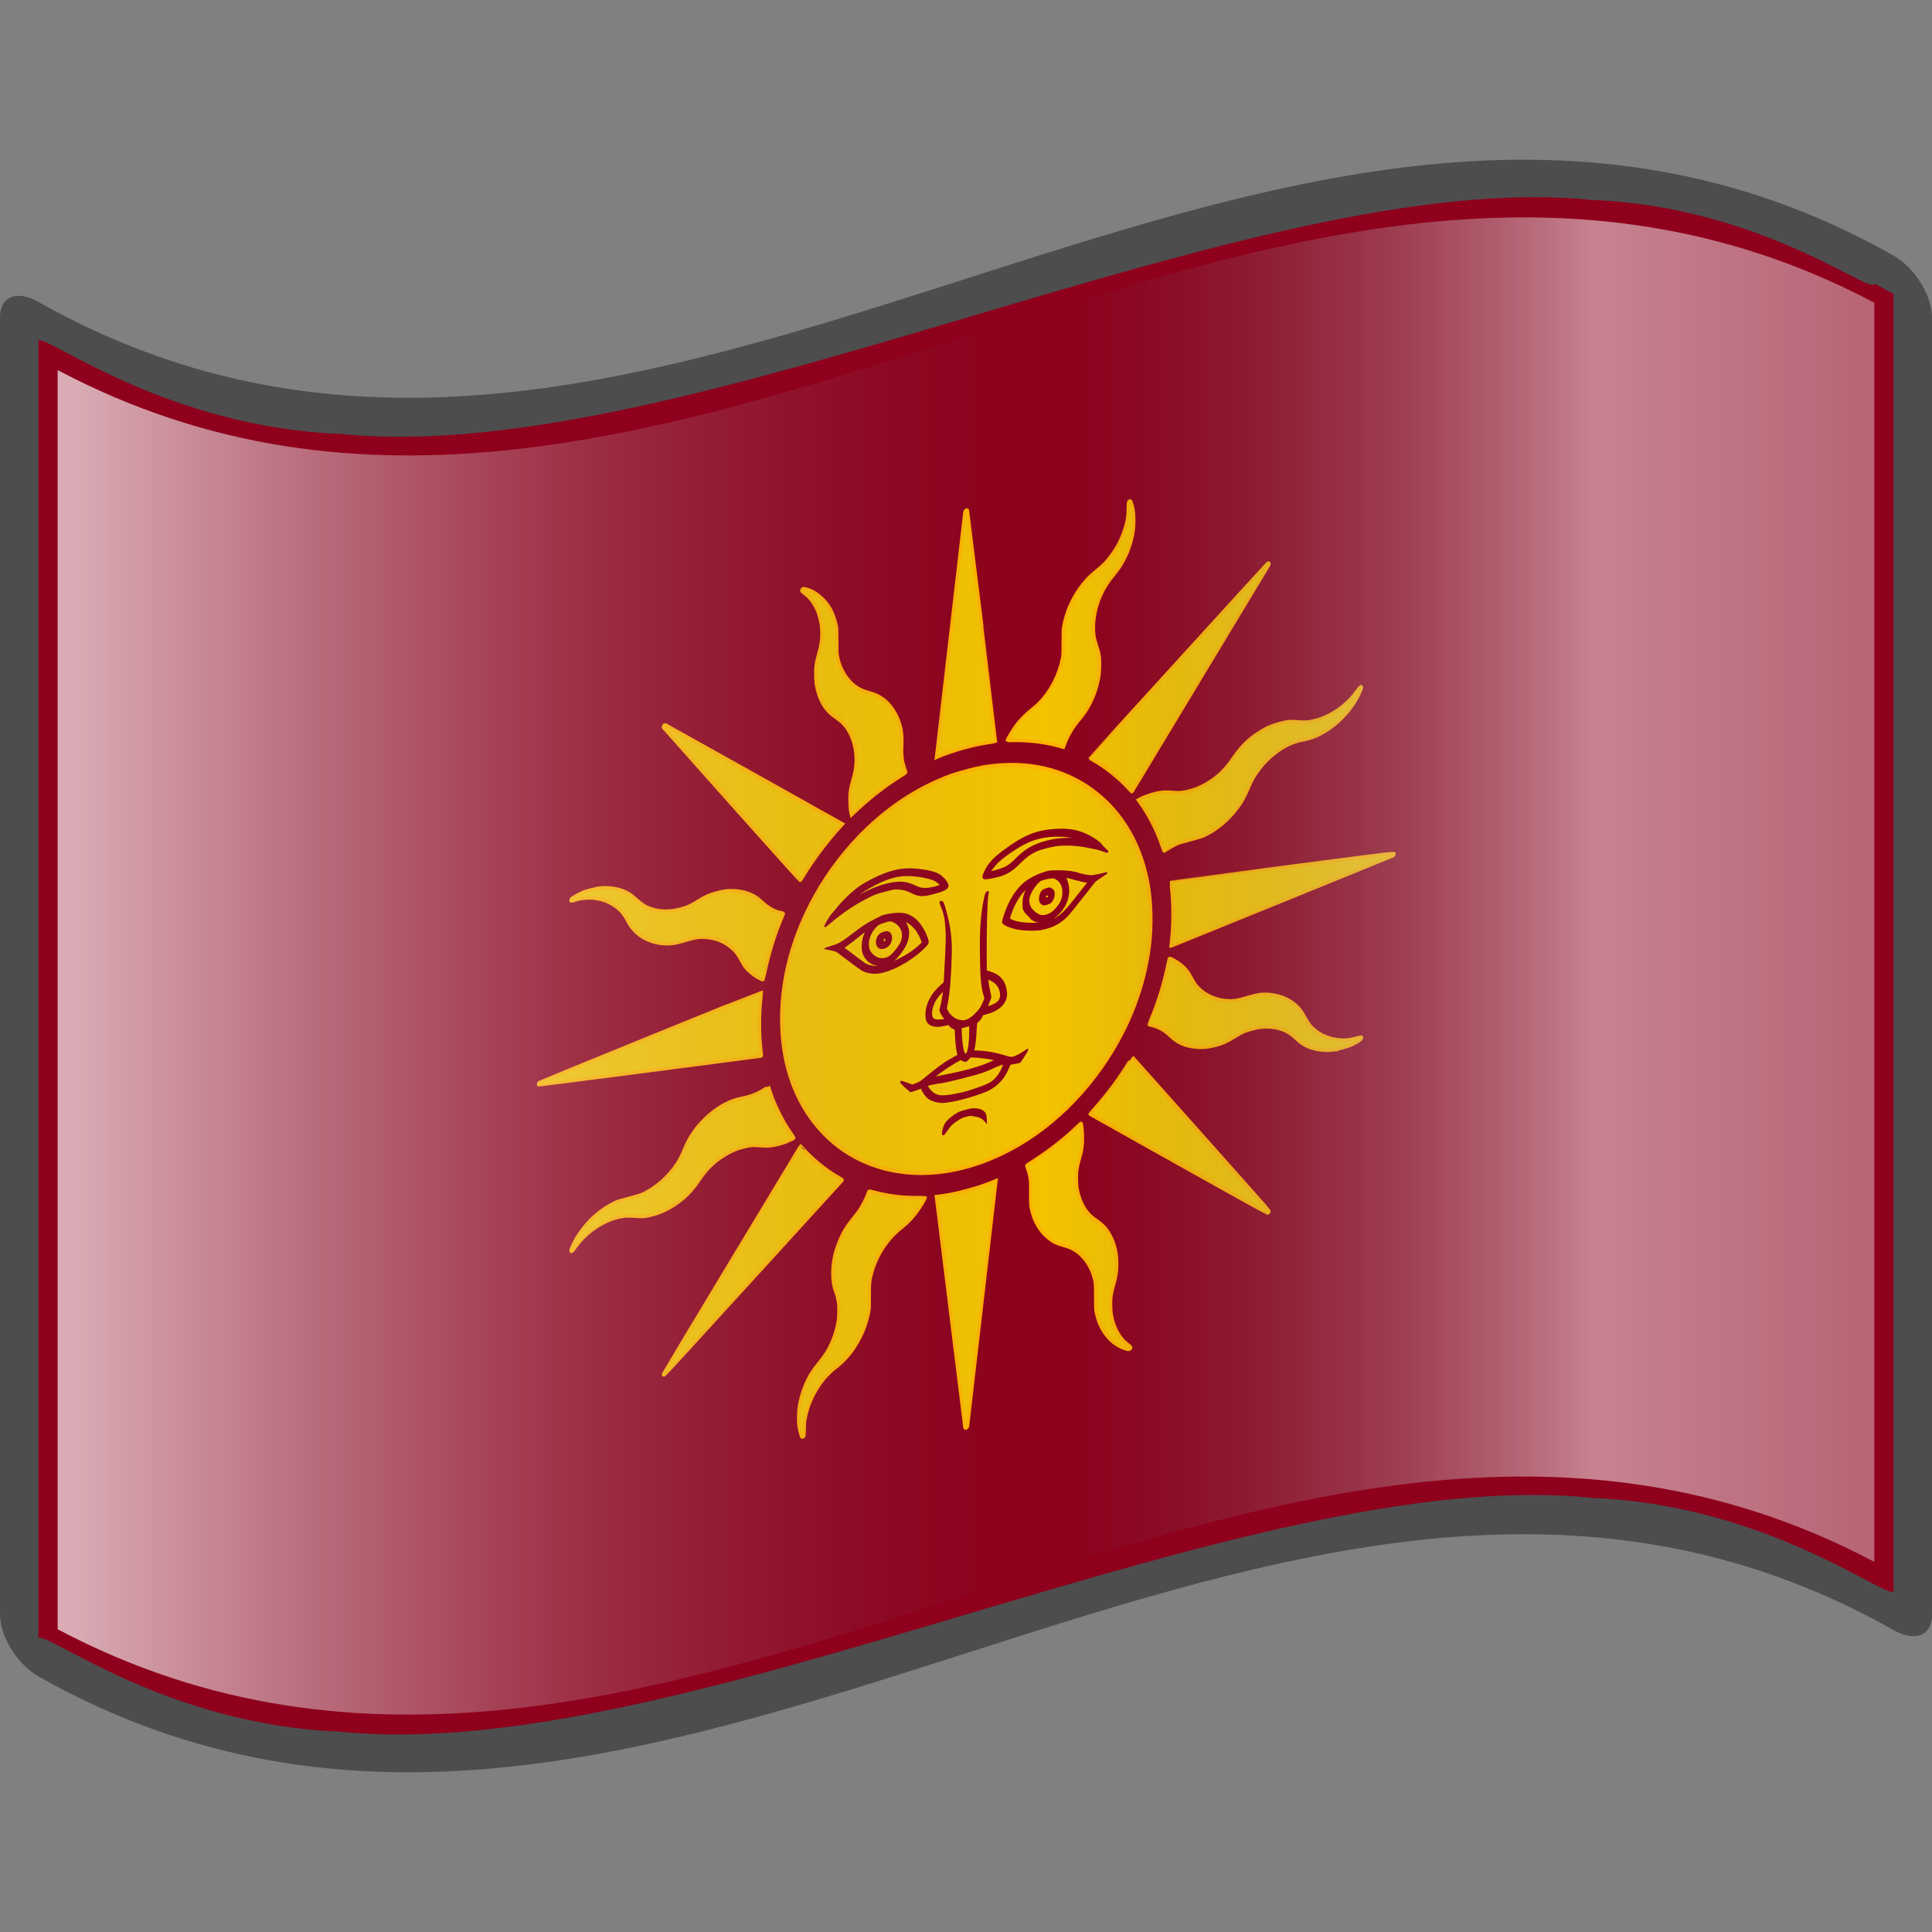
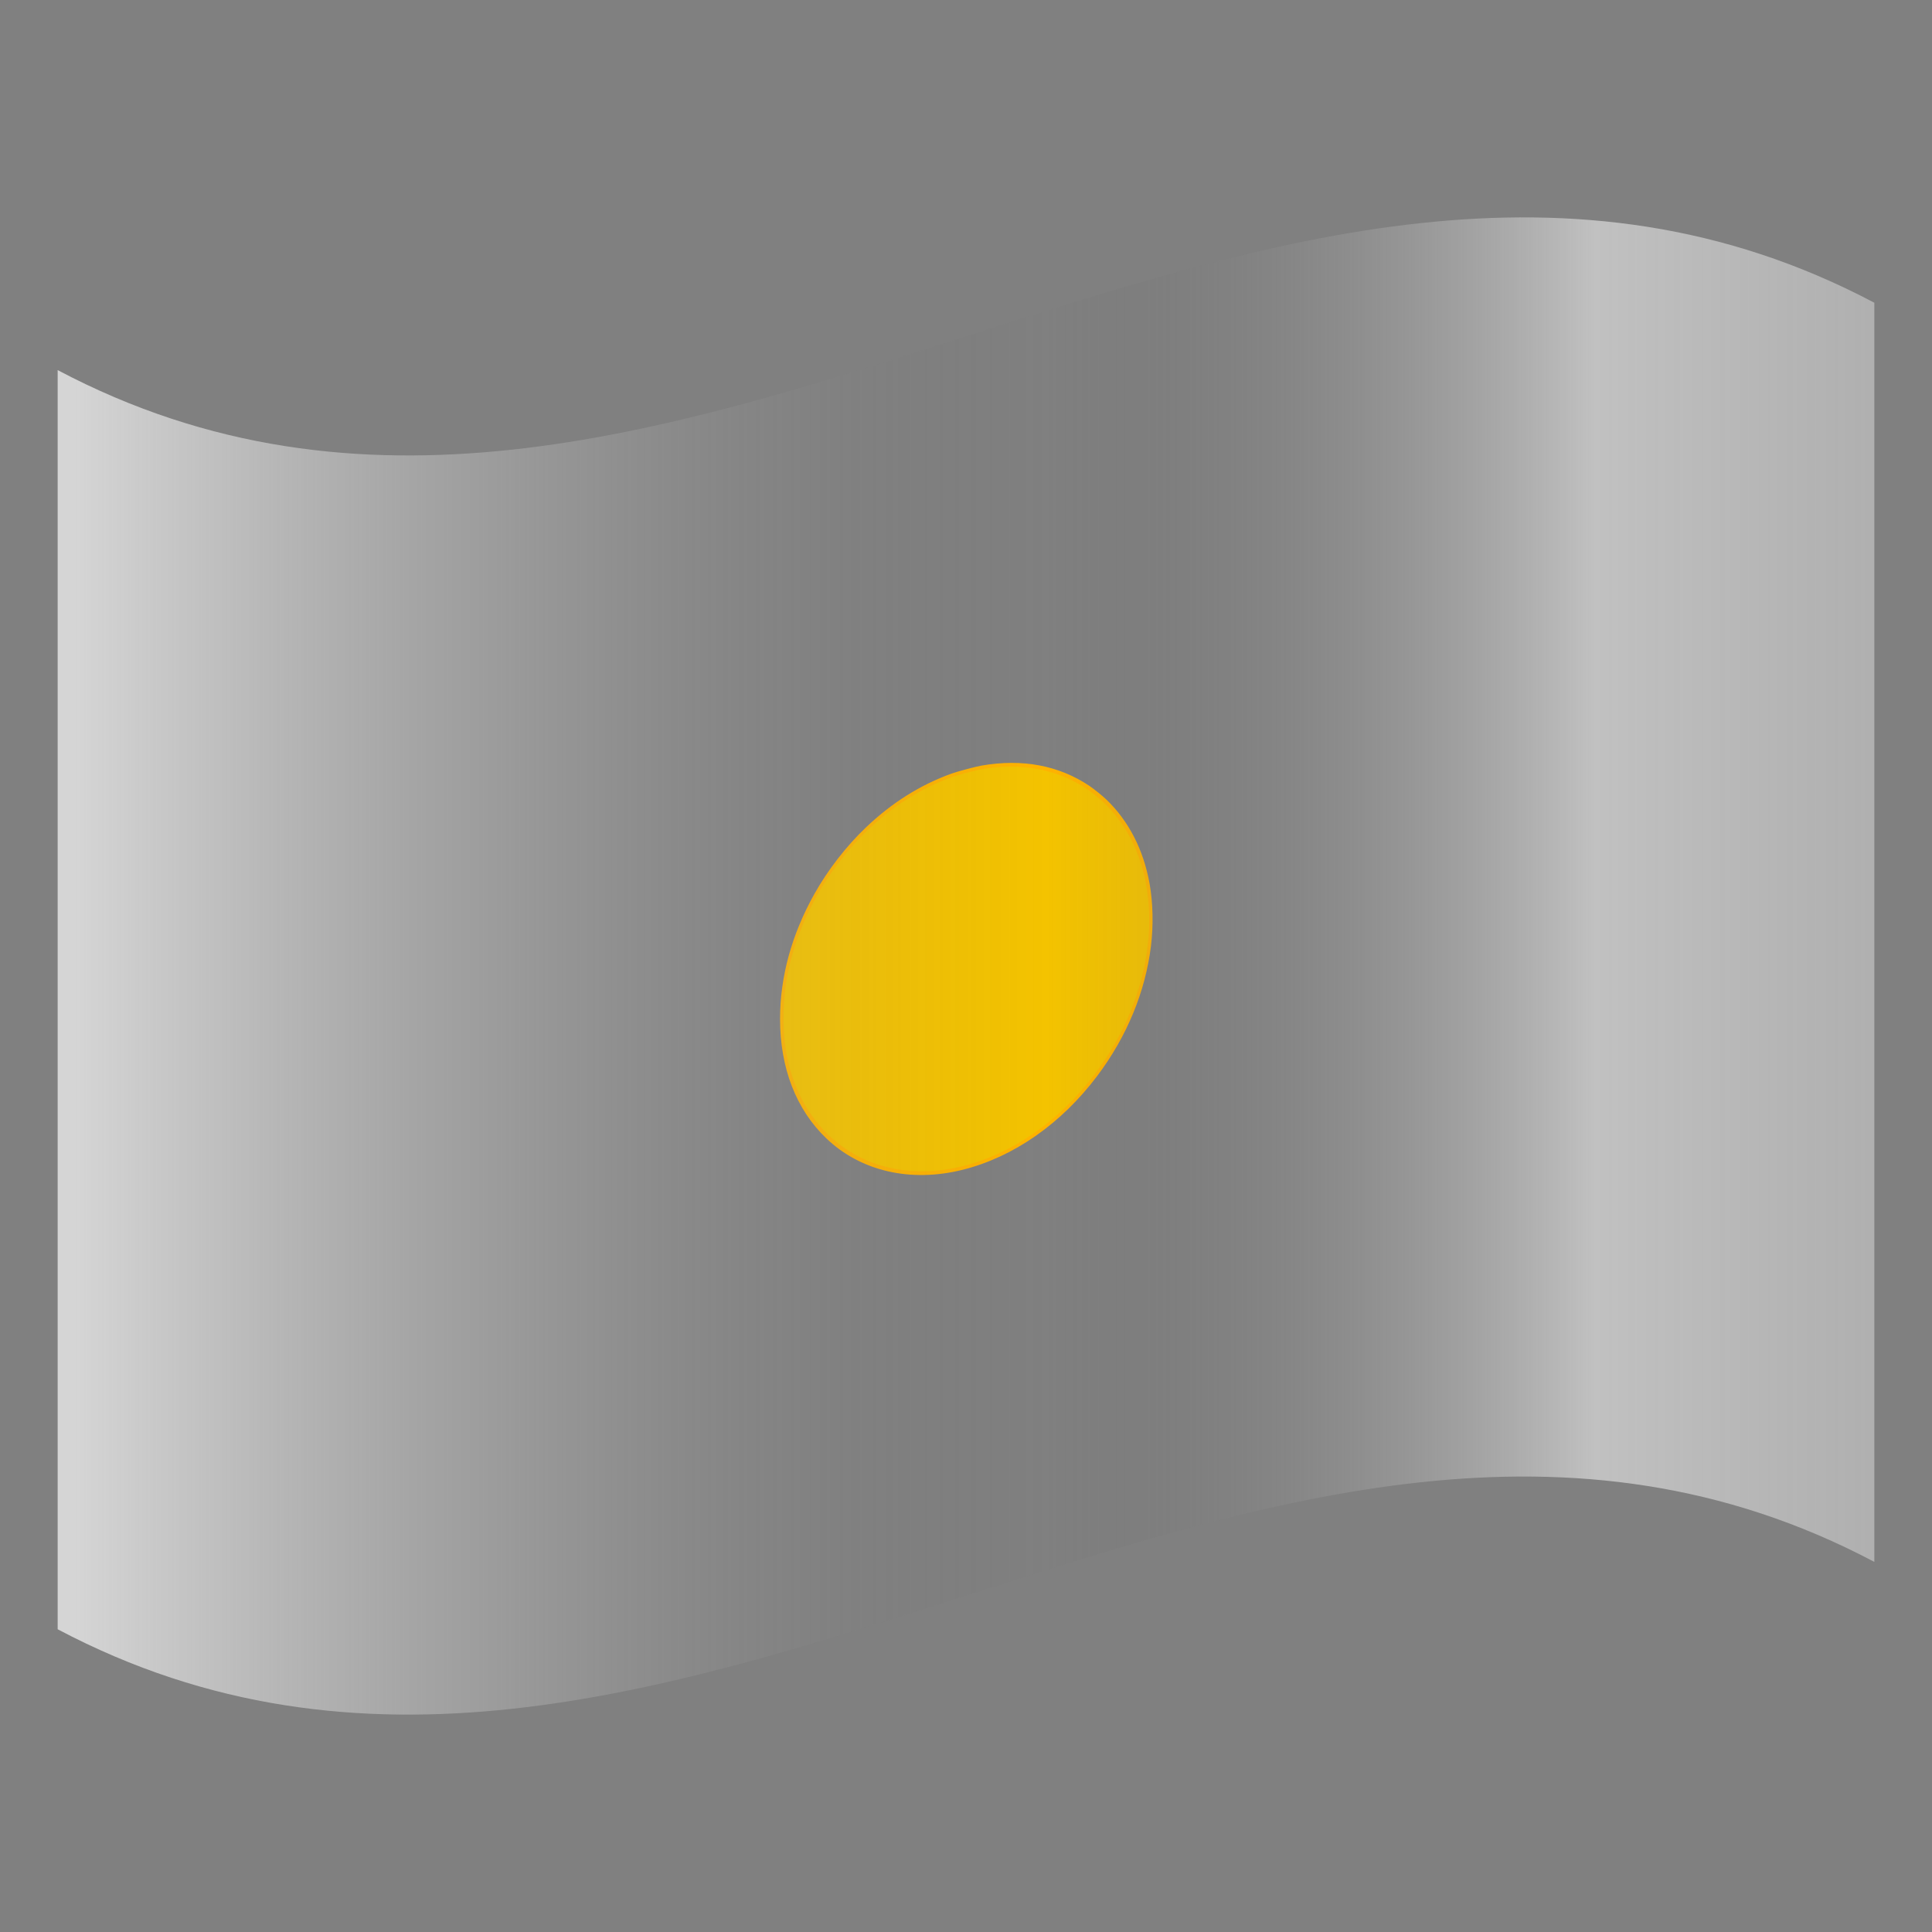
<svg xmlns="http://www.w3.org/2000/svg" xmlns:ns1="http://www.serif.com/" width="100%" height="100%" viewBox="0 0 48 48" version="1.1" xml:space="preserve" style="fill-rule:evenodd;clip-rule:evenodd;">
  <rect x="0" y="0" width="48" height="48" fill="#808080" stroke="none" />
  <g transform="matrix(1,0,0,1,-336,-480)">
    <g id="Association-of-Solarian-Nations-icon" ns1:id="Association of Solarian Nations icon" transform="matrix(0.25,0,0,0.25,336,480)">
-       <path id="polyline3301" d="M0,192L0,0L192,0L192,192" style="fill:none;fill-rule:nonzero;" />
-       <path id="path3303" d="M186.27,24.354C125.454,-7.822 64.638,64.387 3.821,30.004C1.711,28.813 0,29.41 0,31.522L0,160.478C0,162.586 1.711,165.412 3.821,166.601C65.274,201.345 126.727,127.253 188.179,161.996C190.289,163.187 192,162.591 192,160.478L192,31.522C192,29.414 190.289,26.589 188.179,25.398C187.543,25.039 186.907,24.691 186.27,24.354Z" style="fill:rgb(77,77,77);fill-rule:nonzero;" />
-       <path id="path3305" d="M186.27,28.175C186.27,29.566 175.102,20.521 158.289,19.885C141.476,18.121 119.022,24.764 96.449,31.455C73.877,38.129 51.188,44.873 33.908,43.124C16.628,42.485 4.757,33.354 3.821,33.825L3.821,162.781C4.747,162.179 16.502,171.392 33.67,172.077C50.837,173.876 73.419,167.15 96,160.446C118.582,153.749 141.164,147.054 158.331,148.868C175.499,149.568 187.253,158.776 188.179,158.175L188.179,29.22C187.223,28.678 186.27,28.175 186.27,28.175Z" style="fill:rgb(142,0,28);fill-rule:nonzero;" />
      <g id="Sun-in-splendor" ns1:id="Sun in splendor" transform="matrix(0.425,-0.114,1.38778e-17,0.456,-316.257,-189.84)">
        <g id="path4017" transform="matrix(0.399,0,0,0.399,724.862,797.748)">
          <path d="M612.421,289.272C582.215,288.741 553.272,275.272 533.275,252.442C515.752,232.436 506.425,207.626 506.445,181.066C506.462,158.244 513.171,137.157 526.359,118.473C534.154,107.43 544.908,97.186 556.352,89.904C571.347,80.361 587.611,74.872 605.718,73.242C609.172,72.931 620.019,72.931 623.472,73.242C647.149,75.373 668.132,84.271 685.883,99.705C688.596,102.065 693.649,107.117 696.046,109.868C708.982,124.714 717.524,142.386 721.04,161.579C723.011,172.343 723.304,184.682 721.842,195.473C718.596,219.445 707.843,241.003 690.655,257.996C669.726,278.686 641.948,289.792 612.421,289.272Z" style="fill:rgb(244,195,0);fill-rule:nonzero;stroke:rgb(255,179,0);stroke-width:1.98px;" />
        </g>
        <g id="path2987" transform="matrix(0.399,0,0,0.399,724.862,797.748)">
-           <path d="M597.083,60.71C597.205,60.002 613.725,-68.724 613.725,-68.97C613.725,-69.071 613.908,-69.272 614.131,-69.419C614.603,-69.728 615.139,-69.541 615.308,-69.008C615.425,-68.639 632.109,61.13 632.048,61.192C632.025,61.214 630.846,61.086 629.427,60.907C619.459,59.648 606.816,59.754 597.623,61.172L596.986,61.27L597.083,60.71L597.083,60.71ZM669.382,73.092C660.6,68.614 650.976,65.141 641.351,62.973C639.765,62.616 638.467,62.266 638.467,62.195C638.467,61.816 640.697,58.77 642.381,56.847C645.083,53.764 648.547,51.177 652.844,49.033C655.77,47.574 657.442,46.506 659.478,44.797C665.013,40.151 669.139,33.179 670.846,25.585C671.305,23.539 671.305,23.538 671.315,16.685C671.324,10.765 671.366,9.625 671.627,8.326C673.112,0.934 676.316,-5.269 681.315,-10.428C684.421,-13.635 686.567,-15.194 690.876,-17.372C694.986,-19.45 696.534,-20.547 699.418,-23.426C703.37,-27.371 706.164,-31.921 707.931,-37.294C709.099,-40.845 709.383,-42.601 709.445,-46.66C709.504,-50.473 709.573,-50.752 710.41,-50.542C710.733,-50.46 710.912,-50.217 711.185,-49.488C712.257,-46.623 712.704,-44.057 712.813,-40.15C712.919,-36.359 712.632,-33.641 711.769,-30.268C709.921,-23.041 706.423,-17.207 701.213,-12.665C697.616,-9.528 695.465,-6.941 693.465,-3.345C690.499,1.99 688.9,8.751 689.183,14.762C689.354,18.395 689.627,19.767 691.042,24.124C692.557,28.786 692.877,30.956 692.752,35.736C692.7,37.761 692.555,39.681 692.387,40.591C691.129,47.41 688.666,52.854 684.596,57.81C683.521,59.119 682.553,60.069 680.344,61.982C676.895,64.969 674.162,68.62 672.316,72.71L671.627,74.236L669.382,73.092ZM547.185,79.612C546.729,77.919 546.486,75.788 546.401,72.735C546.265,67.814 546.589,65.705 548.268,60.568C549.285,57.459 549.601,56.067 549.855,53.571C550.659,45.658 548.304,36.825 543.675,30.393C542.258,28.426 540.357,26.4 537.956,24.301C531.968,19.067 528.309,12.351 526.703,3.645C526.536,2.735 526.391,0.815 526.338,-1.21C526.212,-6.053 526.524,-8.12 528.13,-13.073C528.667,-14.728 529.222,-16.646 529.363,-17.336C530.813,-24.43 529.501,-32.99 525.929,-39.737C524.176,-43.05 522.292,-45.525 519.562,-48.106C518.204,-49.39 518.059,-49.583 518.16,-49.984C518.362,-50.79 518.896,-50.733 520.89,-49.693C523.58,-48.292 525.611,-46.769 528.148,-44.251C533.553,-38.889 536.875,-32.655 538.439,-24.942C538.703,-23.638 538.745,-22.535 538.752,-16.667C538.761,-10.277 538.783,-9.793 539.144,-8.057C540.993,0.828 546.335,8.994 553.334,13.637C554.23,14.231 556.166,15.325 557.637,16.069C560.846,17.692 562.286,18.63 564.656,20.642C570.325,25.456 574.769,33.126 576.358,40.842C576.873,43.342 577.061,47.211 576.821,50.371C576.628,52.908 576.812,56.156 577.286,58.562C577.563,59.965 578.631,63.532 579.19,64.918C579.272,65.12 578.739,65.354 576.573,66.065C566.839,69.264 557.577,73.728 548.324,79.683L547.369,80.297L547.185,79.612ZM710.004,106.506C704.229,99.144 696.32,91.236 689.245,85.749C688.073,84.84 687.115,84.036 687.115,83.962C687.115,83.815 790.231,4.117 790.881,3.761C791.739,3.292 792.419,4.139 791.865,4.985C791.615,5.366 712.144,108.293 711.866,108.595C711.8,108.667 710.962,107.727 710.004,106.506ZM477.221,56.786C455.156,28.226 437.077,4.79 437.045,4.705C436.922,4.377 437.202,3.746 437.515,3.647C437.695,3.59 437.999,3.626 438.189,3.728C438.38,3.83 461.196,21.413 488.892,42.802C516.588,64.19 539.907,82.199 540.712,82.82L542.176,83.95L539.876,85.747C532.699,91.355 524.974,99.059 519.361,106.207C518.459,107.357 517.635,108.39 517.53,108.505C517.382,108.665 508.155,96.825 477.221,56.786L477.221,56.786ZM729.427,142.611C726.356,133.371 721.996,124.236 716.72,115.991L715.401,113.929L716.102,113.752C717.807,113.323 720.168,113.036 722.733,112.945C727.242,112.786 730.357,113.246 734.844,114.732C739.537,116.286 742.076,116.677 746.463,116.519C751.536,116.336 755.713,115.326 760.388,113.149C764.613,111.183 767.455,108.922 772.034,103.885C775.598,99.963 779.737,97.19 784.933,95.241C789.506,93.526 792.832,92.93 797.869,92.922C802.459,92.911 804.518,93.248 808.736,94.677C813.128,96.165 816.055,96.613 820.409,96.465C827.429,96.226 834.287,93.867 839.847,89.778C840.482,89.312 841.965,87.965 843.143,86.786C844.321,85.607 845.388,84.642 845.513,84.642C845.847,84.642 846.267,85.117 846.267,85.494C846.267,85.674 846.033,86.29 845.747,86.862C842.709,92.936 837.283,98.22 830.636,101.577C828.282,102.766 827.236,103.193 824.868,103.933C820.587,105.27 817.147,105.67 812.581,105.361C806.032,104.918 801.277,105.789 795.696,108.454C791.854,110.288 789.218,112.106 786.363,114.887C783.247,117.923 782.086,119.525 779.812,123.932C778.05,127.347 776.832,129.231 775.132,131.172C771.531,135.284 766.847,138.663 761.804,140.787C759.407,141.796 757.338,142.427 754.221,143.1C753.104,143.341 751.822,143.388 745.961,143.403C739.033,143.421 739.02,143.421 736.962,143.881C735.829,144.134 734.023,144.645 732.95,145.016C731.877,145.387 730.886,145.722 730.748,145.76C730.555,145.814 730.249,145.082 729.427,142.611ZM494.946,156.888C492.858,155.531 490.851,153.886 488.915,151.946C485.911,148.936 484.403,146.825 482.637,143.153C480.831,139.398 478.936,136.759 476.033,133.953C471.072,129.159 464.889,125.973 458,124.661C456.45,124.366 453.904,124.305 447.468,124.41C445.325,124.444 443.945,124.381 442.674,124.188C437.695,123.435 432.923,121.614 428.503,118.78C422.876,115.173 418.867,110.685 416.048,104.837C414.088,100.771 411.598,97.495 408.349,94.707C401.738,89.036 393.145,85.837 385.494,86.201C383.139,86.313 382.787,86.19 382.887,85.331C382.929,84.968 383.106,84.826 383.911,84.507C384.98,84.084 387.42,83.461 389.374,83.111C391.271,82.771 397.52,82.819 399.703,83.189C406.317,84.31 412.281,86.937 417.037,90.824C417.721,91.382 419.055,92.683 420.002,93.715C424.188,98.277 426.054,99.905 429.238,101.775C434.222,104.702 439.735,106.28 445.713,106.491C450.032,106.642 452.792,106.226 457.145,104.764C461.591,103.272 463.56,102.949 468.198,102.951C472.116,102.951 473.772,103.143 476.988,103.955C482.024,105.228 487.092,107.719 490.783,110.735C491.453,111.282 492.851,112.648 493.891,113.771C499.056,119.349 501.461,121.245 505.946,123.277C506.837,123.681 507.567,124.076 507.567,124.155C507.567,124.233 507.085,125.211 506.495,126.328C502.47,133.945 498.693,144.371 496.464,154.019C496.056,155.784 495.698,157.249 495.668,157.276C495.639,157.301 495.314,157.128 494.946,156.888L494.946,156.888ZM734.514,198.196C734.558,197.943 734.707,196.836 734.845,195.735C735.969,186.754 735.94,175.083 734.77,165.982C734.604,164.69 734.477,163.624 734.488,163.614C734.501,163.603 763.811,167.356 799.624,171.951C869.859,180.964 865.51,180.343 865.264,181.32C865.208,181.548 865.028,181.785 864.866,181.848C864.653,181.93 734.921,198.656 734.497,198.656C734.463,198.656 734.47,198.449 734.514,198.196L734.514,198.196ZM429.343,190.295C393.721,185.714 364.395,181.884 364.175,181.784C363.638,181.539 363.709,180.784 364.298,180.476C364.609,180.313 494.513,163.506 494.632,163.614C494.643,163.625 494.517,164.69 494.351,165.982C493.181,175.083 493.152,186.754 494.277,195.735C494.414,196.836 494.563,197.943 494.607,198.196C494.669,198.555 494.623,198.652 494.399,198.64C494.24,198.629 464.965,194.876 429.343,190.295L429.343,190.295ZM383.055,277.362C382.697,277.004 382.846,276.335 383.596,274.938C385.308,271.749 386.93,269.648 389.852,266.831C395.001,261.866 400.82,258.875 408.546,257.221C409.639,256.987 410.989,256.938 416.791,256.921C423.323,256.903 423.832,256.879 425.484,256.524C433.094,254.886 440.309,250.652 444.987,245.078C446.687,243.053 447.739,241.403 449.285,238.341C451.968,233.023 454.769,229.604 459.254,226.17C463.486,222.93 468.864,220.439 473.882,219.396C476.885,218.771 479.394,218.627 483.276,218.856C488.699,219.176 492.522,218.65 497.02,216.963C497.885,216.639 498.602,216.393 498.612,216.417C498.623,216.441 499.034,217.701 499.527,219.219C502.405,228.075 506.896,237.58 512.026,245.668C512.884,247.021 513.586,248.193 513.586,248.273C513.586,248.425 511.648,248.823 509.24,249.167C508.458,249.279 506.54,249.366 504.977,249.36C500.887,249.346 498.35,248.905 494.11,247.471C489.937,246.06 487.867,245.715 483.662,245.73C479.592,245.744 477.053,246.146 473.106,247.403C466.986,249.35 462.46,252.329 458.188,257.22C454.584,261.346 450.928,264.104 446.401,266.111C441.278,268.382 436.627,269.383 431.129,269.397C426.877,269.408 424.942,269.07 419.968,267.451C416.565,266.344 415.347,266.086 412.332,265.83C402.55,264.999 391.71,269.102 385.374,276.035C383.978,277.563 383.518,277.826 383.055,277.362ZM831.388,279.322C831.25,279.29 830.46,279.175 829.633,279.066C825.383,278.508 820.327,276.741 816.39,274.439C813.174,272.558 810.629,270.387 807.645,266.976C802.416,260.998 795.871,257.499 787.216,256.053C786.044,255.857 784.516,255.764 782.405,255.758C778.193,255.747 776.12,256.094 771.957,257.502C767.702,258.941 765.104,259.387 761.064,259.374C756.724,259.359 752.963,258.743 749.193,257.43C742.822,255.211 738.462,252.296 734.158,247.378C730.711,243.439 727.383,240.896 723.095,238.924C722.298,238.557 721.62,238.232 721.59,238.201C721.558,238.17 722.094,237.026 722.779,235.659C727.234,226.763 730.617,217.348 732.68,208.101C733.028,206.538 733.367,205.196 733.433,205.119C733.725,204.776 737.745,207.822 740.122,210.188C743.105,213.158 744.422,215.022 746.683,219.477C747.38,220.852 748.323,222.541 748.778,223.231C752.439,228.781 758.746,233.617 765.521,236.065C769.544,237.52 772.352,237.992 776.554,237.92C783.808,237.796 785.688,237.867 788.006,238.345C795.783,239.952 803.384,244.33 808.217,249.985C810.268,252.384 811.115,253.682 812.93,257.196C813.768,258.821 814.892,260.802 815.428,261.598C819.299,267.356 825.773,272.109 832.973,274.478C836.501,275.639 838.274,275.928 842.329,276.005C844.585,276.048 845.911,276.138 846.057,276.259C846.181,276.363 846.261,276.642 846.233,276.88C846.172,277.407 845.599,277.711 843.552,278.3C840.785,279.098 839.386,279.274 835.4,279.329C833.331,279.358 831.526,279.355 831.388,279.318L831.388,279.322ZM739.08,318.584C710.545,296.552 687.144,278.476 687.078,278.417C687.012,278.357 688.027,277.471 689.335,276.449C696.67,270.713 704.171,263.213 709.905,255.88C710.926,254.574 711.772,253.521 711.785,253.539C711.799,253.557 729.852,276.932 751.903,305.48C773.954,334.029 792.029,357.558 792.069,357.766C792.161,358.248 791.835,358.643 791.344,358.643C791.09,358.643 773.439,345.114 739.08,318.584ZM437.199,358.408C437.079,358.263 437.013,357.974 437.052,357.766C437.092,357.558 455.167,334.029 477.218,305.48C499.269,276.932 517.322,253.558 517.336,253.539C517.349,253.521 518.195,254.574 519.217,255.88C524.95,263.213 532.451,270.713 539.786,276.449C541.094,277.471 542.11,278.356 542.043,278.415C541.977,278.474 518.605,296.527 490.106,318.533C458.774,342.727 438.118,358.569 437.854,358.608C437.595,358.646 437.33,358.565 437.199,358.408ZM708.426,412.093C699.757,407.531 693.074,398.359 690.842,387.957C690.383,385.817 690.381,385.784 690.37,378.955C690.357,371.475 690.321,371.123 689.191,367.223C687.405,361.06 683.331,354.714 678.644,350.794C676.449,348.958 674.799,347.891 671.95,346.463C667.691,344.33 665.687,342.92 662.782,340.013C657.452,334.679 653.919,327.935 652.574,320.527C652.28,318.905 652.214,316.175 652.317,309.912C652.384,305.88 651.837,302.591 650.492,298.926C650.213,298.164 649.969,297.439 649.951,297.315C649.929,297.163 651.138,296.67 653.68,295.796C663.054,292.57 671.735,288.403 679.564,283.372C680.701,282.641 681.695,282.107 681.773,282.185C682.155,282.569 682.639,286.283 682.724,289.47C682.85,294.25 682.375,297.449 680.942,301.459C680.242,303.418 679.798,305.108 679.404,307.32C679.072,309.183 679.116,314.814 679.479,316.98C680.569,323.477 683.136,329.254 686.974,333.849C687.615,334.616 689.147,336.144 690.38,337.244C694.942,341.313 696.98,343.952 699.306,348.797C701.671,353.724 702.833,358.922 702.826,364.545C702.826,368.609 702.293,371.726 700.991,375.361C700.321,377.229 699.856,379.014 699.466,381.212C699.13,383.099 699.174,388.715 699.541,390.908C700.841,398.685 704.339,405.547 709.362,410.17C710.889,411.575 711.224,412.113 710.852,412.56C710.514,412.968 709.844,412.839 708.426,412.093L708.426,412.093ZM518.314,412.599C517.805,411.94 516.879,408.503 516.509,405.902C516.193,403.674 516.195,399.283 516.515,396.843C517.083,392.512 518.283,388.651 520.284,384.719C522.426,380.51 524.472,377.963 528.803,374.117C532.073,371.214 534.221,368.448 536.144,364.662C537.815,361.372 538.953,357.847 539.611,353.926C539.974,351.76 540.018,346.129 539.686,344.266C539.293,342.058 538.82,340.241 538.146,338.354C536.836,334.682 536.33,331.665 536.325,327.513C536.319,321.658 537.508,316.621 540.168,311.234C542.361,306.792 544.402,304.181 548.583,300.466C551.259,298.089 552.573,296.615 554.228,294.135C555.19,292.694 557.126,289.131 557.407,288.285C557.462,288.119 558.176,288.405 560.04,289.338C568.941,293.797 577.732,296.965 587.443,299.215C589.125,299.604 590.547,299.969 590.603,300.025C590.833,300.255 588.176,303.865 586.29,305.887C583.419,308.963 580.611,311.03 576.611,313.01C573.182,314.708 570.77,316.366 568.386,318.664C566.138,320.832 564.823,322.397 563.31,324.707C561.349,327.699 559.857,330.934 558.906,334.256C557.845,337.962 557.821,338.21 557.804,345.687C557.789,352.483 557.785,352.56 557.334,354.686C555.283,364.344 549.369,373.024 541.557,377.842C540.838,378.285 539.434,379.035 538.436,379.51C532.986,382.101 528.788,385.767 525.392,390.9C522.765,394.872 521.214,398.558 520.178,403.288C519.778,405.116 519.716,405.805 519.666,408.952C519.624,411.606 519.554,412.57 519.398,412.669C519.078,412.872 518.495,412.835 518.314,412.6L518.314,412.599ZM613.987,431.604C613.843,431.459 613.725,431.276 613.725,431.196C613.725,430.997 597.198,302.186 597.089,301.541L597.003,301.028L599.304,301.324C604.273,301.963 608.289,302.192 614.56,302.192C620.832,302.192 624.848,301.963 629.817,301.324L632.118,301.028L632.032,301.541C631.923,302.186 615.396,430.997 615.396,431.196C615.396,431.453 614.881,431.867 614.56,431.867C614.39,431.867 614.132,431.748 613.987,431.604L613.987,431.604Z" style="fill:rgb(244,195,0);fill-rule:nonzero;stroke:rgb(255,179,0);stroke-width:1.83px;" />
-         </g>
+           </g>
        <g id="path2987-2" transform="matrix(0.399,0,0,0.399,724.862,797.748)">
-           <path d="M600.773,267.192C600.773,265.989 601.618,263.609 602.431,262.518C603.22,261.462 605.887,259.906 608.371,259.056C610.17,258.439 610.714,258.371 613.975,258.356C616.702,258.344 617.983,258.448 619.206,258.782C622.419,259.66 624.604,261.107 625.594,263.014C625.827,263.464 626.063,264.643 626.127,265.688L626.243,267.556L625.456,266.56C623.915,264.608 622.403,263.582 619.165,262.29C617.016,261.432 616.65,261.363 614.349,261.369C612.106,261.374 611.617,261.466 609.434,262.28C606.697,263.301 605.484,264.002 604.347,265.22C603.915,265.683 603.116,266.538 602.57,267.12C601.287,268.49 600.773,268.511 600.773,267.192L600.773,267.192ZM606.016,251.115C603.9,250.929 601.658,250.648 601.035,250.492C597.99,249.729 594.391,247.863 592.459,246.046C591.256,244.915 589.318,242.009 588.718,240.437C588.369,239.523 588.171,239.288 587.856,239.411C587.631,239.499 586.237,239.635 584.757,239.714L582.067,239.858L580.072,237.765C577.465,235.031 576.001,233.219 576.315,233.114C576.454,233.068 577.991,233.878 579.73,234.913L582.893,236.797L585.17,236.534C586.8,236.346 587.836,236.071 588.817,235.568C599.05,230.316 601.785,229.17 607.896,227.572L609.913,227.045L609.482,225.236C608.976,223.111 608.574,219.49 608.354,215.06C608.21,212.164 608.154,211.884 607.723,211.884C607.15,211.884 605.356,210.308 604.879,209.384C604.54,208.73 604.47,208.712 601.594,208.573C598.509,208.424 597.194,208.116 595.09,207.05C592.354,205.664 591.242,203.884 591.106,200.675C590.864,194.968 593.911,189.902 599.57,186.602L601.705,185.356L601.845,184.111C601.922,183.426 602.239,177.908 602.55,171.849C603.053,162.062 603.082,160.321 602.814,156.234C602.44,150.546 601.867,147.692 600.302,143.728C599.249,141.062 599.144,140.644 599.527,140.644C600.563,140.644 601.034,141.465 602.025,144.994C604.975,155.496 605.912,162.296 605.647,171.282C605.294,183.28 604.634,190.685 603.366,196.882L602.74,199.939L603.562,201.615C604.771,204.079 607.58,206.936 609.847,208.008C612.523,209.273 613.81,209.5 615.748,209.051C617.444,208.657 618.605,208.082 620.581,206.653C622.626,205.176 623.641,203.984 624.675,201.848L625.669,199.795L625.289,198.554C623.709,193.381 623.207,188.366 623.022,175.891C622.811,161.627 623.396,153.865 625.311,145.502C625.916,142.86 626.3,142.139 627.1,142.139C627.483,142.139 627.487,142.204 627.177,143.509C626.499,146.369 626.027,161.706 626.131,177.558L626.18,185.204L627.985,186.152C634.313,189.474 637.355,193.627 638.018,199.849C638.578,205.109 634.318,208.383 626.901,208.393L624.26,208.397L623.571,209.487C622.977,210.426 622.334,210.969 620.739,211.877C620.492,212.017 620.348,213.212 620.192,216.417C619.982,220.726 619.455,224.897 618.953,226.216C618.811,226.592 618.738,226.943 618.792,226.997C618.846,227.051 620.022,227.419 621.405,227.814C626.206,229.186 631.477,231.376 636.634,234.141C640.181,236.042 640.723,236.253 642.122,236.275C643.568,236.296 646.887,235.499 648.72,234.688C649.509,234.339 650.259,234.054 650.387,234.054C650.874,234.054 649.33,236.181 646.791,239.007L646.034,239.85L643.517,239.715C642.133,239.642 640.826,239.51 640.612,239.424C640.314,239.304 639.943,239.833 639.022,241.688C636.902,245.958 633.294,248.866 628.415,250.237C624.817,251.248 612.854,251.717 606.016,251.115L606.016,251.115ZM621.074,247.988C625.928,247.695 628.905,247.087 630.805,246C633.187,244.637 635.703,241.47 636.517,238.809L636.701,238.209L634.243,238.367C632.891,238.455 630.888,238.743 629.792,239.009C628.696,239.274 626.342,239.606 624.561,239.745C619.832,240.115 604.385,239.928 600.4,239.453C595.062,238.817 591.557,238.667 591.557,239.076C591.557,239.82 593.503,242.653 594.928,243.984C597.85,246.711 600.712,247.596 608.258,248.104C611.06,248.292 614.137,248.401 615.096,248.345C616.055,248.289 618.745,248.128 621.074,247.988ZM625.931,236.161C627.644,235.951 629.772,235.642 630.659,235.475L632.274,235.172L629.663,234.023C626.55,232.653 622.697,231.242 619.47,230.29L617.119,229.597L615.983,230.421C615.358,230.874 614.679,231.299 614.473,231.366C614.268,231.432 613.464,231.058 612.688,230.533L611.277,229.579L607.872,230.575C604.146,231.665 599.279,233.535 596.619,234.9L594.92,235.772L596.788,235.804C597.815,235.821 601.57,236.044 605.132,236.3C612.588,236.834 620.908,236.779 625.931,236.161L625.931,236.161ZM615.829,225.338C616.432,222.785 616.715,219.788 616.715,215.938L616.715,212.382L611.408,212.382L611.561,216.056C611.786,221.466 612.779,226.768 613.7,227.479C613.968,227.686 614.232,227.656 614.752,227.357C615.309,227.037 615.52,226.642 615.829,225.338ZM602.365,205.346C602.266,205.174 601.881,204.642 601.511,204.162C600.654,203.052 599.278,200.328 599.282,199.748C599.284,199.505 599.558,198.451 599.891,197.407C600.225,196.364 600.684,194.234 600.911,192.675C601.139,191.115 601.375,189.756 601.437,189.653C602.047,188.641 598.537,191.184 597.152,192.757C593.694,196.686 593.032,202.435 595.839,204.16C597.033,204.894 599.685,205.555 601.722,205.628C602.317,205.648 602.496,205.57 602.365,205.346ZM629.269,204.901C633.549,204.41 635.064,202.954 634.805,199.583C634.64,197.436 633.465,194.858 631.825,193.043C630.728,191.83 627.298,189.26 627.076,189.485C626.876,189.688 627.938,196.331 628.44,198.017C629.031,200.003 628.942,200.467 627.409,203.353C626.854,204.398 626.577,205.158 626.751,205.157C626.917,205.156 628.05,205.04 629.269,204.901ZM562.413,170.18C559.136,169.574 556.393,168.395 553.779,166.469C552.935,165.846 549.404,162.599 545.933,159.253C542.462,155.906 539.285,152.888 538.874,152.546C538.179,151.968 532.741,149.418 531.988,149.318C531.802,149.293 533.388,149.204 535.512,149.12C539.088,148.979 539.566,148.901 542.004,148.067C543.451,147.571 546.366,146.318 548.48,145.283C552.744,143.195 557.019,141.68 560.794,140.917C562.164,140.64 563.677,140.298 564.155,140.156C566.379,139.495 573.171,140.217 576.937,141.515C582.01,143.262 586.387,147.527 589.536,153.79C591.179,157.057 592.378,160.474 592.136,161.197C591.676,162.57 586.603,165.603 581.738,167.414C574.549,170.089 567.43,171.108 562.413,170.18ZM569.643,167.033C570.804,166.888 573.211,166.444 574.992,166.047C581.048,164.694 585.291,162.939 588.906,160.292C589.196,160.079 587.293,155.67 585.866,153.25C584.436,150.825 581.705,147.846 579.749,146.579C577.946,145.411 577.644,145.38 578.457,146.446C579.441,147.736 580.299,149.836 580.588,151.663C580.922,153.765 580.468,156.215 579.308,158.579C578.243,160.748 574.36,164.685 572.314,165.67C566.832,168.309 559.501,166.047 555.928,160.613C554.14,157.896 553.61,155.984 553.753,152.776C553.876,150.01 554.302,148.464 555.473,146.54C556.194,145.358 556.196,145.34 555.636,145.488C555.322,145.571 553.216,146.575 550.955,147.718C548.695,148.86 545.892,150.166 544.728,150.619C543.563,151.071 542.574,151.468 542.529,151.501C542.485,151.533 542.989,152.046 543.65,152.64C544.312,153.235 546.926,155.743 549.461,158.213C551.995,160.683 554.687,163.17 555.442,163.74C557.361,165.188 559.776,166.26 562.342,166.801C564.898,167.339 566.726,167.398 569.643,167.033ZM569.71,163.135C571.535,162.481 575.629,158.735 576.529,156.896C577.906,154.084 577.505,150.612 575.484,147.86C574.277,146.215 572.392,144.561 570.952,143.881C569.849,143.36 569.526,143.329 566.575,143.458C563.739,143.583 563.274,143.668 562.341,144.233C559.101,146.196 557.145,149.499 557.091,153.099C557.057,155.449 557.606,157.103 559.068,159.047C561.873,162.78 566.135,164.416 569.71,163.135ZM564.742,157.31C562.995,156.804 561.691,154.331 562.134,152.363C562.645,150.089 563.93,149.116 566.424,149.114C567.72,149.114 568.243,149.232 568.893,149.674C569.993,150.422 570.659,151.777 570.671,153.295C570.695,156.422 567.993,158.252 564.742,157.31ZM567.162,154.086C567.868,153.709 567.789,152.656 567.029,152.31C566.195,151.93 565.651,152.401 565.651,153.503C565.651,154.187 565.747,154.344 566.166,154.344C566.449,154.344 566.897,154.228 567.162,154.086ZM657.815,170.369C653.503,169.686 648.467,168.264 644.78,166.688C640.424,164.826 636.293,162.126 635.998,160.949C635.916,160.621 636.234,159.391 636.78,157.931C639.848,149.714 644.615,144.131 650.52,141.838C654.748,140.196 661.754,139.434 664.98,140.265C665.765,140.467 667.636,140.927 669.137,141.287C672.002,141.975 677.256,143.818 678.738,144.657C681.13,146.009 685.294,147.901 686.958,148.391C688.404,148.817 689.754,148.975 692.933,149.09L697.04,149.238L693.556,150.605L690.072,151.973L685.268,156.459C675.722,165.375 674.362,166.578 672.693,167.587C669.334,169.616 665.619,170.556 661.177,170.501C659.67,170.483 658.157,170.423 657.815,170.369ZM666.657,166.679C670.24,165.754 673.245,163.722 678.565,158.626C680.237,157.025 682.655,154.766 683.937,153.606L686.268,151.499L684.807,151.014C684.004,150.748 681.385,149.528 678.987,148.303C674.715,146.121 672.785,145.269 672.579,145.475C672.523,145.531 672.715,146.046 673.007,146.619C673.817,148.207 674.504,151.235 674.5,153.201C674.488,159.02 671.239,163.763 665.746,165.982C661.789,167.58 656.458,166.586 653.338,163.667C652.649,163.023 652.086,162.381 652.086,162.241C652.086,162.101 651.464,161.335 650.705,160.54C649.946,159.744 649.021,158.445 648.65,157.653C648.053,156.378 647.977,155.927 647.99,153.722C648.006,150.841 648.447,149.127 649.708,147.031C650.174,146.259 650.464,145.626 650.352,145.626C650.241,145.626 649.466,146.083 648.63,146.641C645.58,148.678 642.508,152.78 640.744,157.173C639.456,160.382 639.418,160.077 641.244,161.278C645.124,163.828 652.429,166.231 658.811,167.056C660.986,167.337 664.822,167.153 666.657,166.679ZM665.293,162.639C667.312,161.641 669.636,159.388 670.447,157.643C672.269,153.718 671.295,148.512 668.22,145.747C666.106,143.847 665.389,143.59 661.799,143.444C659.01,143.331 658.534,143.373 657.509,143.827C655.321,144.794 652.445,148.069 651.474,150.699C650.809,152.498 651.035,154.788 652.088,156.928C653.156,159.097 656.423,162.276 658.372,163.043C660.409,163.845 663.181,163.683 665.293,162.639ZM660.144,157.324C658.993,156.971 657.881,155.578 657.68,154.239C657.441,152.648 657.937,150.822 658.844,149.954C659.51,149.315 659.793,149.231 661.538,149.152C663.476,149.063 663.492,149.068 664.482,149.963C665.758,151.115 666.124,152.02 665.986,153.68C665.874,155.036 664.99,156.577 664.029,157.091C663.357,157.451 661.015,157.592 660.144,157.324ZM662.813,153.815C663.053,153.367 662.998,153.187 662.458,152.647C661.834,152.023 661.807,152.019 661.311,152.468C660.689,153.031 660.664,153.56 661.24,153.998C661.882,154.485 662.492,154.415 662.813,153.815L662.813,153.815ZM694.703,136.484C693.414,135.716 691.508,134.722 690.468,134.275C689.428,133.828 687.176,132.848 685.463,132.098C680.205,129.794 674.455,128.014 669.148,127.046C665.725,126.421 658.474,126.29 655.744,126.803C651.651,127.572 649.732,128.431 645.102,131.567C642.238,133.507 639.897,134.44 636.642,134.941C634.491,135.271 628.921,135.088 626.438,134.605C624.948,134.315 624.812,134.234 624.603,133.505C624.409,132.83 624.51,132.472 625.312,130.988C627.388,127.143 630.227,124.875 636.361,122.16C648.176,116.93 655.28,115.94 666.284,117.989C674.817,119.578 680.603,122.052 686.897,126.801C690.237,129.321 692.536,131.482 693.697,133.192C694.236,133.986 695.294,135.301 696.049,136.116C698.15,138.386 697.975,138.434 694.703,136.484ZM637.726,131.295C639.957,130.692 641.562,129.902 643.743,128.333C648.731,124.745 653.777,123.234 660.84,123.216C666.373,123.201 671.397,123.952 677.244,125.668C679.093,126.21 680.651,126.609 680.706,126.554C680.984,126.276 674.692,123.629 671.639,122.738C660.166,119.392 652.712,119.409 642.994,122.802C639.728,123.943 635.337,125.894 633.427,127.055C631.916,127.972 628.671,130.941 628.671,131.405C628.671,131.537 629.035,131.698 629.481,131.763C631.014,131.986 636.271,131.688 637.726,131.295L637.726,131.295ZM531.775,137.288C531.775,136.397 534.35,132.888 535.965,131.58C536.743,130.949 538.332,129.584 539.497,128.546C543.186,125.258 548.604,121.924 552.873,120.316C553.722,119.996 555.74,119.404 557.357,119C565.87,116.872 572.474,116.487 578.986,117.739C585,118.895 594.381,122.595 597.911,125.203C600.644,127.222 603.762,131.367 603.762,132.981C603.762,134.524 601.707,135.025 595.417,135.013C588.989,135.001 586.895,134.361 582.217,130.984C579.637,129.121 577.378,128.024 574.369,127.171C572.412,126.616 571.839,126.572 566.772,126.587C561.837,126.602 560.982,126.669 558.178,127.262C549.541,129.088 543.013,131.482 534.826,135.825C533.148,136.715 531.775,137.374 531.775,137.288ZM598.886,131.724L599.863,131.55L598.451,130.024C596.577,128 594.552,126.721 590.251,124.843C583.114,121.727 577.142,120.225 571.869,120.221C565.35,120.216 556.314,122.29 550.504,125.125C548.955,125.881 547.734,126.547 547.792,126.605C547.849,126.662 548.22,126.582 548.616,126.426C549.012,126.271 550.457,125.816 551.827,125.416C560.158,122.981 569.417,122.522 575.972,124.218C578.722,124.93 581.041,126.058 584.244,128.243C587.262,130.301 588.898,131.017 591.771,131.537C593.833,131.91 597.321,132.002 598.886,131.724Z" style="fill:rgb(142,0,28);fill-rule:nonzero;stroke:rgb(142,0,28);stroke-width:0.87px;" />
-         </g>
+           </g>
      </g>
      <g id="g3315">
        <path id="path3313" d="M186.27,155.22C126.09,123.381 65.91,193.753 5.73,161.914L5.73,36.78C65.91,68.618 126.09,-1.753 186.27,30.086L186.27,155.22Z" style="fill:url(#_Linear1);fill-rule:nonzero;" />
      </g>
    </g>
  </g>
  <defs>
    <linearGradient id="_Linear1" x1="0" y1="0" x2="1" y2="0" gradientUnits="userSpaceOnUse" gradientTransform="matrix(213.915,0,-0,213.915,5.73,96)">
      <stop offset="0" style="stop-color:white;stop-opacity:0.67" />
      <stop offset="0.24" style="stop-color:rgb(215,215,215);stop-opacity:0.22" />
      <stop offset="0.46" style="stop-color:rgb(77,77,77);stop-opacity:0" />
      <stop offset="0.72" style="stop-color:white;stop-opacity:0.51" />
      <stop offset="0.87" style="stop-color:rgb(242,242,242);stop-opacity:0.4" />
      <stop offset="1" style="stop-color:white;stop-opacity:0.62" />
    </linearGradient>
  </defs>
</svg>